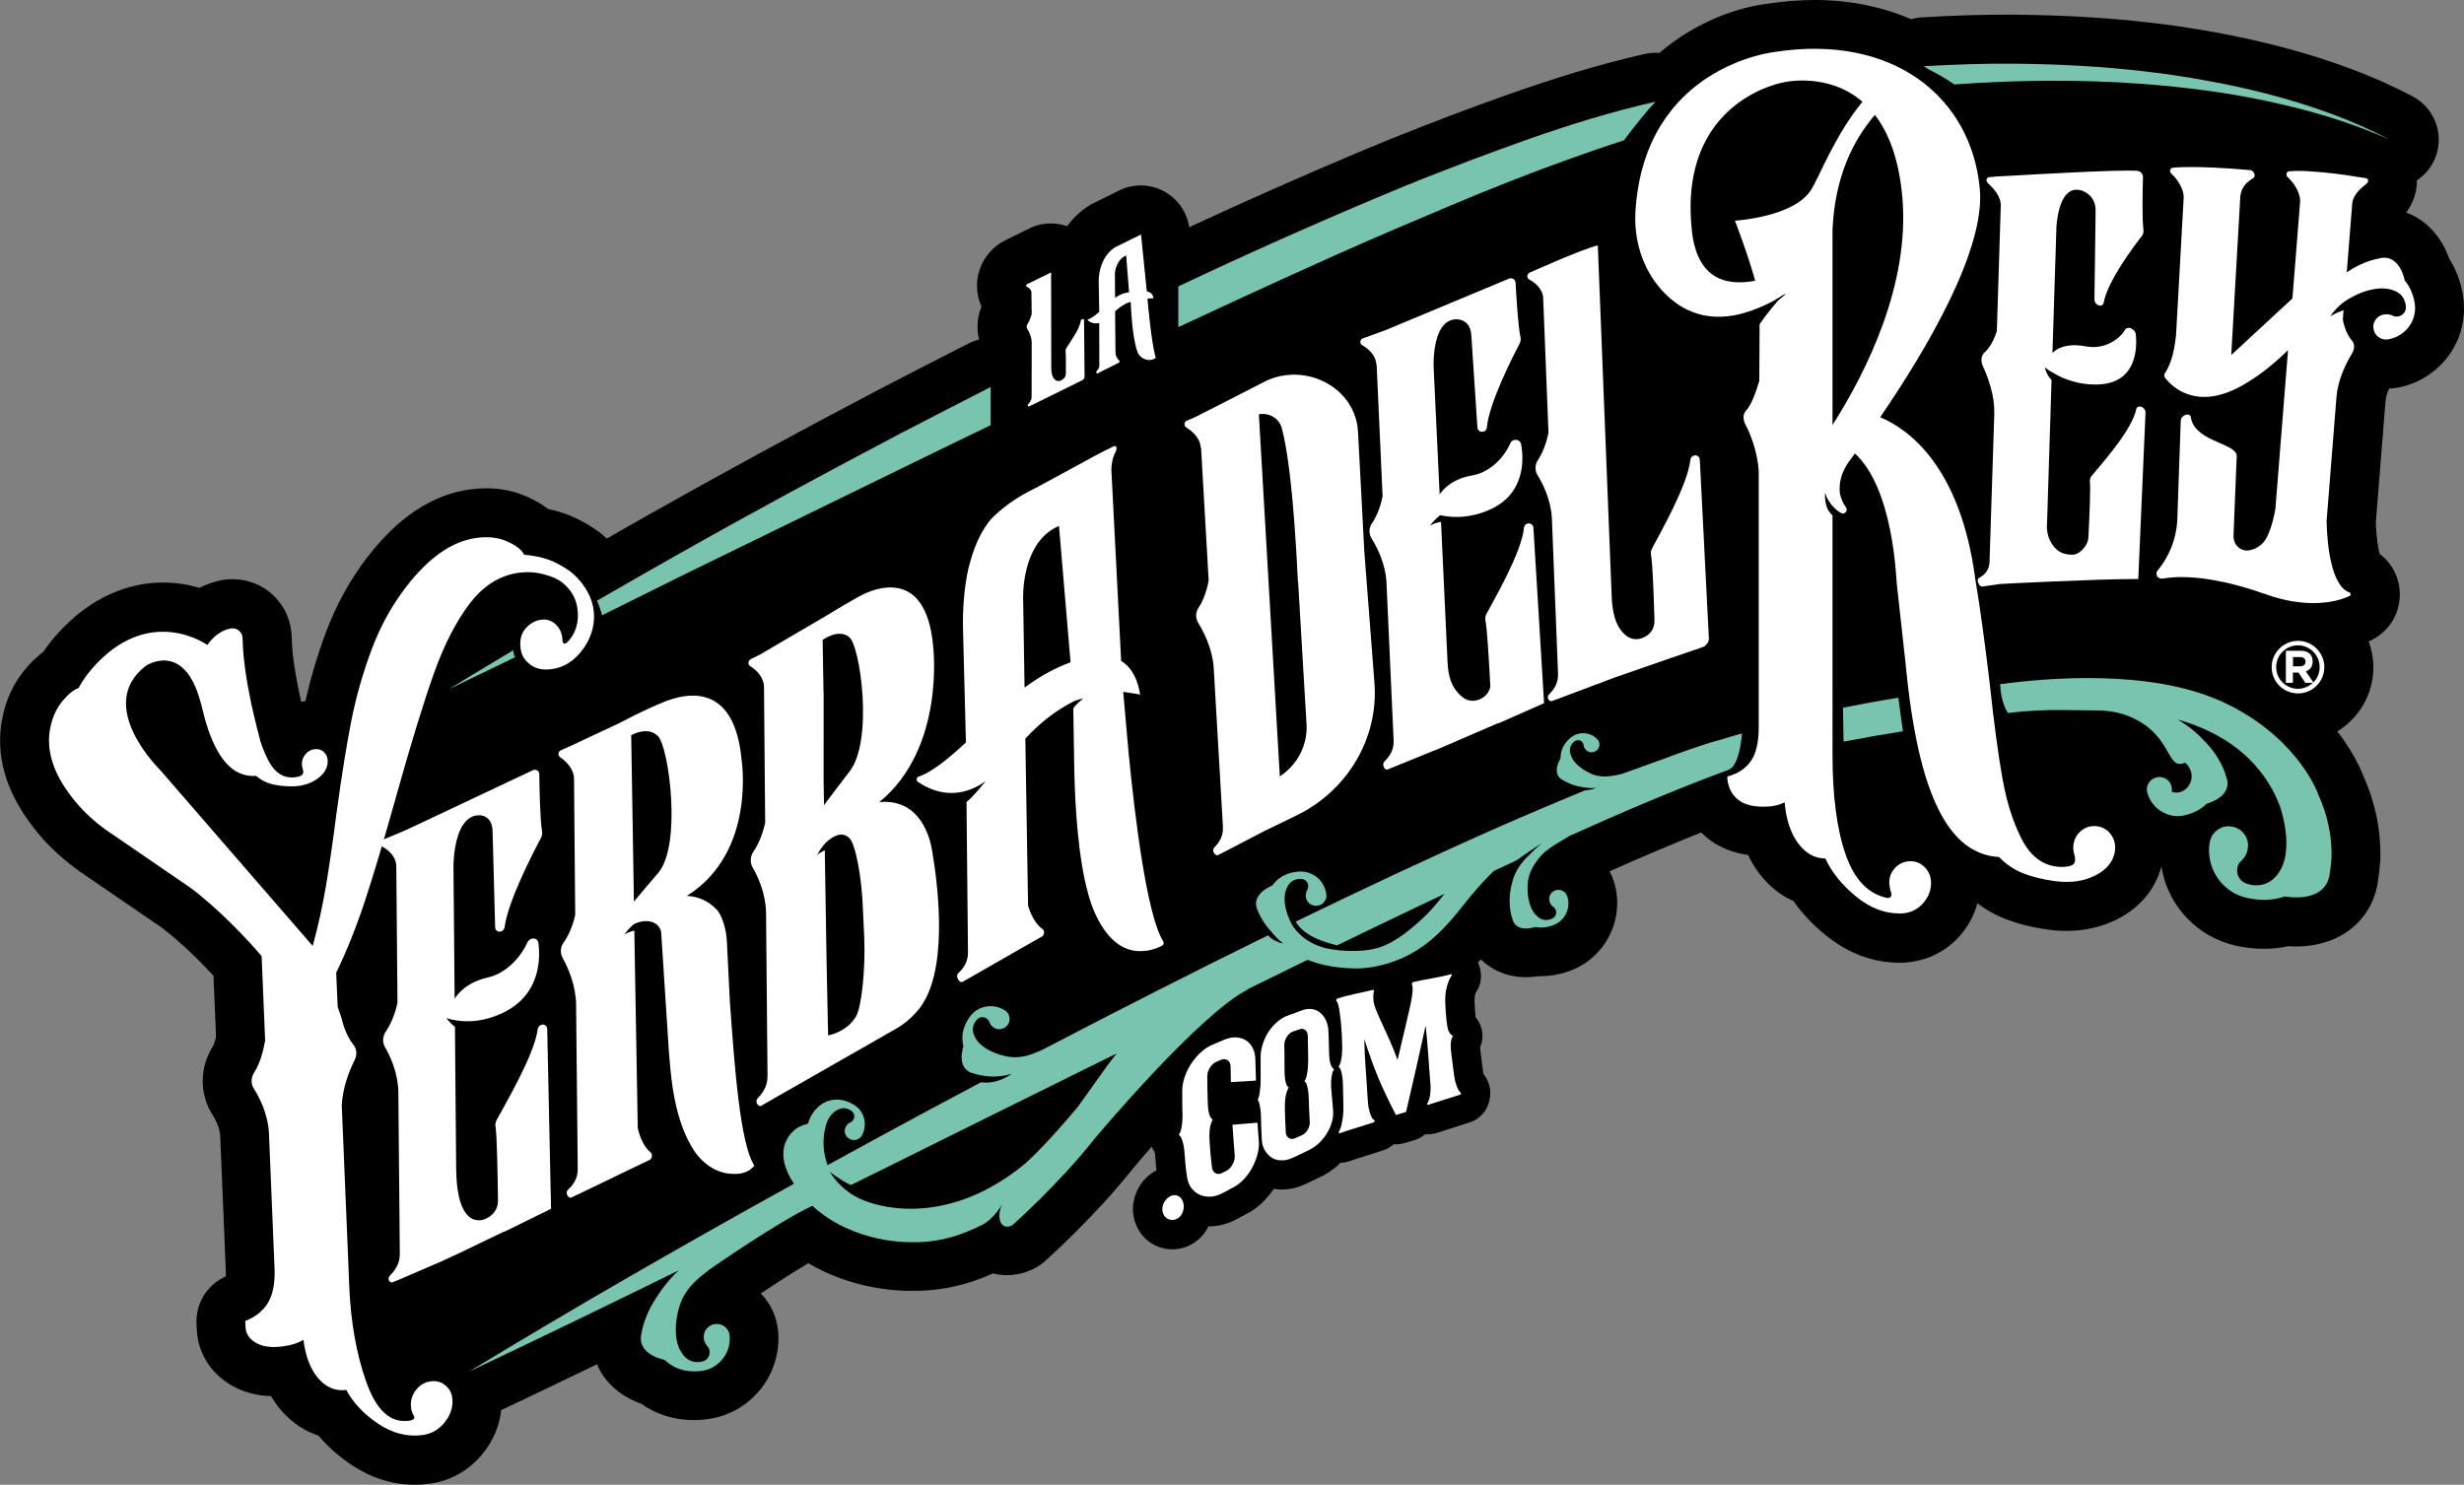
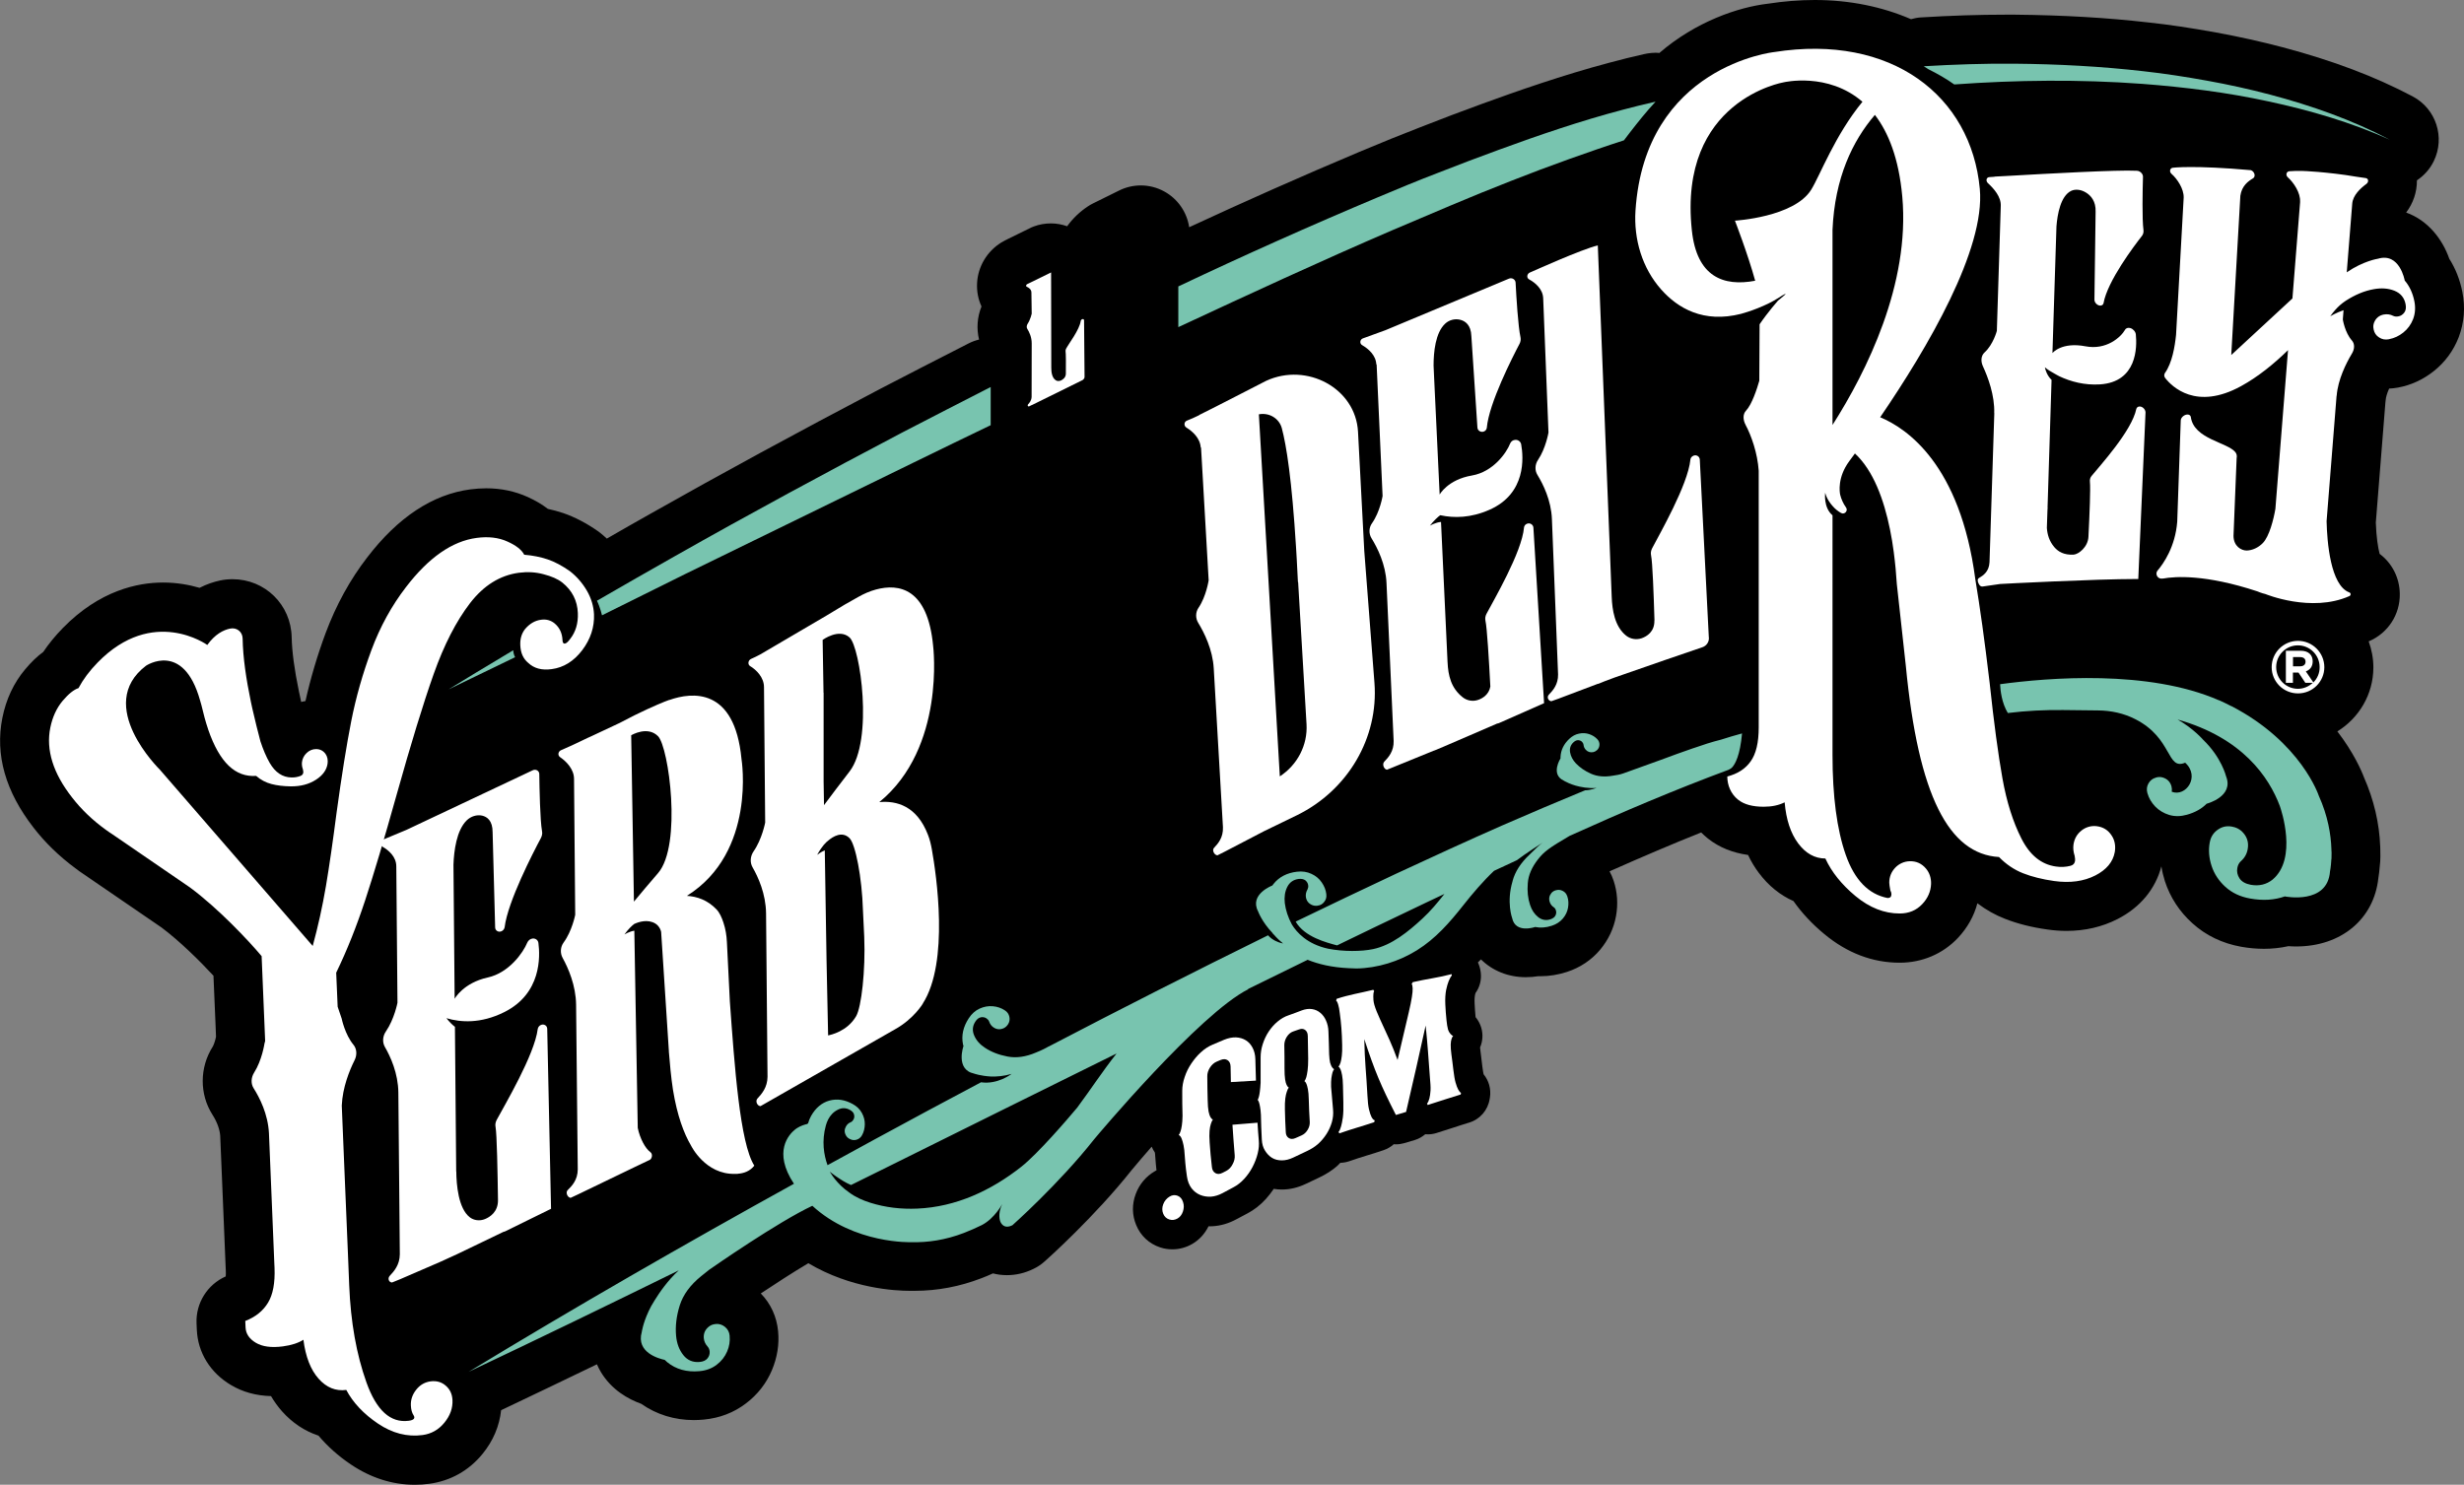
<svg xmlns="http://www.w3.org/2000/svg" version="1.1" id="Capa_1" x="0px" y="0px" viewBox="0 0 251.75 151.73" style="enable-background:new 0 0 251.75 151.73;" xml:space="preserve">
  <rect x="0" y="0" width="251.75" height="151.73" fill="#808080" stroke="none" />
  <style type="text/css">
	.st0{fill:#FFFFFF;}
	.st1{fill:#78C4AF;}
</style>
  <path d="M251.58,29.82c-0.25-1.24-0.69-2.37-1.33-3.37c-0.71-2.03-2.2-3.94-4.41-4.73c0.72-0.95,1.11-2.1,1.1-3.29  c0.71-0.48,1.32-1.13,1.72-1.96c1.19-2.43,0.23-5.36-2.16-6.62c-3.84-2.03-8.18-3.67-13.28-5.02c-2.2-0.58-4.49-1.09-6.8-1.51  c-2.64-0.48-4.82-0.8-6.87-1.02c-4.24-0.49-8.72-0.75-13.65-0.8c-0.34,0-0.68,0-1.02,0c-2.7,0-5.52,0.09-8.63,0.28  c-0.35,0.02-0.68,0.09-1,0.18C192.34,0.7,189.02,0,185.41,0h0c-1.55,0-3.16,0.13-4.79,0.38c-3.01,0.35-7.36,1.82-11.09,5.04  c-0.04,0-0.08-0.02-0.12-0.02c-0.09,0-0.18-0.01-0.27-0.01c-0.13,0-0.26,0.01-0.39,0.02c-0.28,0.02-0.55,0.07-0.82,0.13  c-1.16,0.26-2.32,0.55-3.47,0.86c-4.83,1.28-9.52,2.93-13.06,4.22c-2.03,0.74-4.1,1.52-6.31,2.39c-1.81,0.7-3.75,1.48-6.25,2.53  c-5.84,2.46-11.65,5.04-17.34,7.68c-0.23-1.53-1.15-2.88-2.52-3.64c-0.75-0.42-1.59-0.63-2.42-0.63c-0.76,0-1.52,0.17-2.22,0.52  c0,0-2.37,1.17-2.63,1.3c-0.19,0.09-0.38,0.2-0.56,0.32c-0.82,0.54-1.54,1.23-2.12,2.03c-0.54-0.19-1.09-0.29-1.66-0.29  c-0.59,0-1.18,0.1-1.74,0.31c-0.16,0.06-0.32,0.13-0.47,0.21l0,0l-2.12,1.04c-0.04,0.02-0.08,0.04-0.12,0.06c0,0-0.01,0-0.01,0.01  l-0.21,0.1c-0.14,0.07-0.28,0.15-0.41,0.23c-1.45,0.9-2.37,2.45-2.46,4.12c-0.05,0.85,0.11,1.67,0.45,2.41  c-0.44,1.08-0.52,2.27-0.25,3.38c-0.37,0.09-0.73,0.22-1.08,0.4c-3.24,1.65-6.21,3.18-9.08,4.67c-8.57,4.5-16.2,8.65-23.36,12.7  c-1.48,0.83-3.09,1.75-4.51,2.57c-0.22-0.2-0.44-0.4-0.67-0.58c-0.07-0.05-0.14-0.11-0.21-0.16c-1.2-0.84-2.41-1.47-3.58-1.87  c-0.51-0.17-1.03-0.31-1.57-0.43c-0.59-0.46-1.28-0.86-2.05-1.21c-1.3-0.59-2.73-0.89-4.24-0.89c-0.53,0-1.08,0.04-1.63,0.11  c-3.85,0.51-7.39,2.85-10.53,6.95c-1.75,2.26-3.18,4.87-4.25,7.73c-0.85,2.29-1.54,4.62-2.06,6.95c-0.15,0.03-0.3,0.06-0.44,0.09  c-0.01-0.06-0.03-0.13-0.04-0.19l-0.02-0.09l-0.02-0.1l-0.02-0.09l-0.02-0.1l-0.11-0.51c-0.46-2.21-0.71-4.07-0.74-5.52  c-0.06-3.33-2.72-5.94-6.04-5.94c-0.43,0-0.85,0.04-1.27,0.13c-0.61,0.13-1.34,0.36-2.1,0.75c-1.07-0.31-2.33-0.54-3.73-0.54  c-2.6,0-6.49,0.81-10.24,4.65c-0.76,0.78-1.43,1.59-2,2.44c-0.64,0.47-1.25,1.06-1.85,1.78c-1.17,1.39-1.95,3.06-2.33,4.97  c-0.75,3.76,0.32,7.52,3.18,11.2c1.18,1.53,2.62,2.93,4.27,4.15c0.09,0.07,0.17,0.13,0.26,0.19L8.06,89c0.2,0.14,0.4,0.28,0.6,0.41  l7.84,5.37c1.83,1.37,3.88,3.38,5.31,4.93l0.22,5.18l0.04,1.06c-0.06,0.32-0.22,0.82-0.33,1c-1.36,2.14-1.37,4.87-0.03,6.97  c0.47,0.73,0.75,1.52,0.79,2.16l0.24,5.78l0.31,7.52l0.02,0.42c0.01,0.28,0.01,0.49-0.01,0.64c-1.87,0.83-3.06,2.72-2.98,4.78  l0.03,0.67c0.1,2.33,1.37,4.39,3.49,5.65c1.19,0.71,2.56,1.09,4.09,1.13c0.33,0.56,0.71,1.09,1.13,1.56  c1.05,1.18,2.32,2.02,3.72,2.48c0.91,1.08,2.01,2.07,3.3,2.94c2.05,1.38,4.25,2.08,6.54,2.08c0.49,0,0.99-0.03,1.48-0.1  c2.16-0.29,4.04-1.34,5.43-3.04c1.1-1.34,1.74-2.87,1.91-4.48c3.11-1.48,6.36-3.03,9.79-4.69c0.12,0.28,0.26,0.55,0.42,0.82  c1.09,1.79,2.75,2.73,4.11,3.22c1.55,1.09,3.39,1.66,5.37,1.66c0.33,0,0.67-0.02,1.01-0.05c1.62-0.15,3.08-0.71,4.31-1.65  c1.19-0.9,2.08-2.04,2.65-3.38c0.55-1.3,0.77-2.65,0.64-4c-0.14-1.49-0.76-2.83-1.77-3.86c1.52-1.01,3.29-2.16,4.86-3.09  c4.36,2.59,8.86,2.82,10.36,2.82c0.09,0,0.16,0,0.21,0c0.1,0,0.2,0,0.3,0c2.31,0,4.6-0.43,6.82-1.29c0.39-0.15,0.78-0.31,1.17-0.49  c0.46,0.12,0.94,0.18,1.43,0.18c0.92,0,1.83-0.21,2.71-0.64c0.42-0.2,0.81-0.46,1.15-0.77c0.21-0.18,5.11-4.56,8.91-9.36  c0.57-0.69,1.27-1.5,2.02-2.36c0.09,0.21,0.19,0.41,0.32,0.59c0.01,0.03,0.01,0.07,0.02,0.11l0.04,0.52  c0.03,0.41,0.06,0.78,0.11,1.2c-0.06,0.03-0.12,0.05-0.17,0.09c-0.9,0.52-1.58,1.33-1.95,2.32c-0.4,1.06-0.38,2.17,0.05,3.19  c0.45,1.09,1.32,1.9,2.44,2.27c0.41,0.14,0.83,0.2,1.26,0.2c0.7,0,1.41-0.19,2.04-0.56c0.72-0.42,1.28-1.05,1.65-1.8  c0.03,0,0.05,0.01,0.08,0.01c0.11,0,0.23,0,0.34-0.01c0.83-0.05,1.65-0.29,2.44-0.72l1.11-0.59c0.7-0.37,1.34-0.87,1.89-1.48  c0.29-0.32,0.55-0.66,0.8-1.03c0.27,0.04,0.53,0.07,0.81,0.07c0.85,0,1.67-0.2,2.47-0.58l1.39-0.66c0.69-0.33,1.27-0.7,1.79-1.15  c0.12-0.1,0.22-0.23,0.34-0.34c0.3-0.01,0.61-0.06,0.9-0.16c0.72-0.25,1.28-0.43,1.88-0.61c0.5-0.15,1.01-0.31,1.63-0.52  c0.39-0.13,0.75-0.34,1.05-0.61c0.08,0.01,0.15,0.01,0.23,0.01c0.28,0,0.56-0.04,0.84-0.12c0.44-0.13,0.66-0.19,1.08-0.32  c0.4-0.12,0.76-0.33,1.07-0.59c0.09,0.01,0.18,0.01,0.26,0.01c0.29,0,0.58-0.04,0.87-0.13c0.67-0.21,1.21-0.38,1.72-0.55  c0.53-0.17,1.03-0.34,1.63-0.52c1.11-0.33,1.92-1.27,2.1-2.41l0.03-0.17c0.13-0.86-0.12-1.72-0.65-2.36  c-0.02-0.09-0.07-0.33-0.13-0.8l-0.03-0.26c-0.06-0.5-0.1-0.84-0.17-1.4c-0.02-0.12-0.03-0.21-0.03-0.28  c0.27-0.63,0.32-1.34,0.12-2.02c-0.12-0.4-0.32-0.77-0.58-1.08c-0.05-0.56-0.07-0.84-0.1-1.43c-0.02-0.44,0.02-0.7,0.03-0.76  c0.02-0.13,0.05-0.22,0.07-0.28c0.43-0.6,0.62-1.34,0.53-2.08l-0.02-0.13c-0.04-0.32-0.14-0.62-0.27-0.91  c0.1-0.1,0.21-0.2,0.31-0.31c1.16,1.15,2.77,1.82,4.58,1.82c0.46,0,0.89-0.04,1.26-0.1c0.09,0,0.17,0,0.26,0  c0.89,0,1.79-0.15,2.69-0.44c1.35-0.44,2.52-1.23,3.39-2.27c0.84-1.01,1.39-2.17,1.62-3.44c0.22-1.23,0.14-2.44-0.24-3.59  c-0.11-0.34-0.25-0.67-0.42-0.98c3.38-1.5,6.45-2.81,9.36-3.97c0.2,0.2,0.41,0.39,0.63,0.57c0.02,0.02,0.08,0.06,0.1,0.08  c1.12,0.88,2.49,1.43,4.06,1.65c0.31,0.66,0.68,1.27,1.1,1.83c0.98,1.31,2.19,2.29,3.54,2.88c0.85,1.21,1.9,2.34,3.16,3.38  c2.34,1.94,4.93,2.92,7.69,2.92c2.3,0,4.41-0.9,5.95-2.53c0.97-1.03,1.65-2.24,1.99-3.54c0.01,0,0.02,0,0.02,0.01  c0.87,0.66,1.81,1.19,2.82,1.58c1.27,0.5,2.71,0.86,4.27,1.08c0.68,0.1,1.35,0.15,2,0.15c1.89,0,3.64-0.41,5.21-1.21  c2.33-1.19,3.89-3.1,4.48-5.39c0.08,0.51,0.2,1.01,0.36,1.52c0.54,1.65,1.48,3.1,2.81,4.3c1.38,1.25,3.05,2.05,4.98,2.4  c0.79,0.14,1.57,0.21,2.33,0.21c0.85,0,1.69-0.09,2.5-0.27c0.24,0.02,0.51,0.03,0.79,0.03c4.61,0,7.95-2.8,8.4-6.99  c0.05-0.32,0.12-0.79,0.16-1.39c0.01-0.11,0.02-0.21,0.03-0.32c0.02-0.32,0.02-0.66,0.01-1.04c0-0.01,0-0.02,0-0.04  c0-0.01,0-0.01,0-0.02c0-0.16-0.01-0.28-0.01-0.4c-0.09-2.41-0.65-4.79-1.65-7.06c-0.29-0.77-1.09-2.58-2.73-4.72  c2.2-1.35,3.68-3.78,3.68-6.54c0-0.94-0.18-1.83-0.48-2.66c0.01,0,0.02-0.01,0.03-0.01c1.94-0.83,3.18-2.72,3.15-4.84  c-0.02-1.65-0.79-3.14-2.06-4.09c-0.16-0.6-0.34-1.69-0.39-3.2l0.98-12.28c0.01-0.08,0.02-0.17,0.03-0.26  c0.02-0.24,0.12-0.64,0.35-1.15c0.3-0.01,0.6-0.05,0.89-0.1c1.36-0.25,2.58-0.82,3.68-1.69c1.14-0.91,2-2.07,2.54-3.46  C251.77,32.98,251.9,31.43,251.58,29.82z" />
  <g>
    <g>
      <path class="st0" d="M140.43,69.79l-1.04-13.49l-0.64-12.18c-0.24-4.45-5.23-7.12-9.39-5.2l-3.78,1.94l-0.98,0.5    c-0.01,0-0.15,0.07-0.35,0.18l-1.73,0.87l0,0.02c-0.45,0.22-0.9,0.42-1.24,0.55c-0.31,0.11-0.35,0.53-0.07,0.71    c0.63,0.39,1.42,1.08,1.47,2.07l0.03-0.06l0.78,13.6c0,0-0.24,1.63-1.03,2.8c-0.32,0.46-0.33,1.08-0.03,1.56    c0.6,0.99,1.47,2.71,1.58,4.65l0.94,16.23c0.04,1.05-0.5,1.67-0.91,2.1c-0.23,0.24,0.01,0.73,0.34,0.77l0.74-0.37l0,0l4.01-2.09    l3.4-1.65C137.72,80.75,140.86,75.39,140.43,69.79z M130.76,79.34l-2.14-37c1.04-0.2,2.06,0.4,2.34,1.4    c0.47,1.75,1.03,5.25,1.46,12.23l0.07,1.18c0.04,0.74,0.08,1.52,0.12,2.33l0.02-0.01l0.86,14.55    C133.61,76.16,132.55,78.17,130.76,79.34z" />
      <path class="st0" d="M174.59,65.08l-0.5-9.86l0,0l0,0l-0.42-8.26c-0.02-0.32-0.35-0.52-0.65-0.39c-0.17,0.07-0.3,0.23-0.31,0.4    c-0.25,2.58-3.19,7.67-3.92,9.08c-0.11,0.22-0.15,0.47-0.1,0.7c0.15,0.68,0.27,3.96,0.35,6.66l-0.01,0    c0.03,1.15-0.78,1.63-1.29,1.81c-0.54,0.19-1.14,0.09-1.58-0.25c-1.19-0.93-1.44-2.65-1.49-3.98L164.67,61l-1.42-35.92    c-1.58,0.36-6.73,2.68-6.73,2.68l0,0c-0.07,0.03-0.14,0.06-0.21,0.09c-0.31,0.13-0.36,0.55-0.08,0.7    c0.62,0.34,1.41,0.98,1.44,1.95l0.54,13.7c0,0-0.27,1.61-1.07,2.8c-0.32,0.47-0.34,1.07-0.06,1.53c0.58,0.94,1.4,2.6,1.48,4.49    l0.63,15.9c0.02,1.03-0.53,1.64-0.94,2.07c-0.23,0.23-0.08,0.63,0.25,0.67l0.79-0.28l0,0l0.02-0.01l0,0l0,0l3.97-1.5l0,0.02    c0.02,0,0.27-0.11,0.69-0.28l1.02-0.38c3.52-1.24,7.4-2.56,8.95-3.09c0.41-0.14,0.68-0.53,0.66-0.95l-0.01-0.1L174.59,65.08z" />
      <path class="st0" d="M59.96,60.36c-0.45-0.77-1.02-1.43-1.72-1.98c-0.81-0.57-1.58-0.98-2.3-1.22c-0.72-0.24-1.52-0.4-2.38-0.47    c-0.25-0.49-0.82-0.95-1.72-1.35c-0.9-0.41-1.95-0.53-3.14-0.37c-2.5,0.33-4.91,2.01-7.22,5.03c-1.46,1.89-2.64,4.04-3.53,6.43    c-0.89,2.4-1.58,4.82-2.06,7.25c-0.48,2.44-0.98,5.56-1.5,9.36c-0.37,2.87-0.73,5.38-1.09,7.52c-0.36,2.11-0.81,4.14-1.35,6.11    L16.33,78.65l0,0c0,0-6.73-6.57-1.41-10.62c0,0,3.81-2.56,5.52,3.54c0.05,0.16,0.09,0.33,0.14,0.49c0.21,0.9,0.43,1.72,0.68,2.45    c0,0.01,0.01,0.02,0.01,0.04c0,0,0,0,0,0c1.17,3.4,2.79,4.89,4.9,4.74c0.47,0.41,0.99,0.68,1.56,0.83    c0.57,0.15,1.23,0.23,1.97,0.24c1.02,0.01,1.88-0.22,2.6-0.69c0.69-0.45,1.08-1,1.17-1.64c0.05-0.36-0.02-0.73-0.22-1    c-0.24-0.32-0.56-0.48-0.97-0.48c-0.35,0-0.7,0.15-0.96,0.41c-0.27,0.26-0.43,0.58-0.47,0.95c-0.02,0.23,0.01,0.47,0.1,0.71    c0.03,0.14,0.04,0.25,0.04,0.32c-0.02,0.16-0.11,0.28-0.28,0.35c-0.29,0.11-0.6,0.17-0.92,0.16c-0.92-0.01-1.67-0.51-2.24-1.5    c-0.36-0.63-0.67-1.37-0.94-2.19c-0.27-1.01-0.53-2.06-0.77-3.11c-0.02-0.07-0.03-0.14-0.05-0.21c-0.01-0.06-0.03-0.12-0.04-0.18    c-0.04-0.18-0.08-0.37-0.12-0.56c-0.47-2.26-0.81-4.51-0.84-6.45c-0.01-0.69-0.61-1.16-1.29-1.01c-0.68,0.14-1.53,0.57-2.32,1.67    c0,0-5.54-4.01-11.2,1.79c-0.85,0.87-1.49,1.74-1.96,2.62C7.55,70.47,7,70.91,6.4,71.62c-0.62,0.74-1.04,1.66-1.26,2.74    c-0.46,2.27,0.28,4.65,2.22,7.13c0.95,1.23,2.1,2.33,3.43,3.29l0,0l0.14,0.1c0.17,0.12,0.35,0.25,0.53,0.36l7.95,5.45    c2.88,2.13,5.98,5.42,7.32,7.02l0.29,6.96l0,0l0,0l0.07,1.71l-0.07,0.27c0,0-0.25,1.7-1.06,2.97c-0.32,0.51-0.34,1.14-0.04,1.6    c0.6,0.95,1.46,2.62,1.56,4.59l0.24,5.82l0.31,7.52l0.02,0.42c0.06,1.54-0.16,2.72-0.67,3.56c-0.51,0.84-1.28,1.46-2.32,1.86    l0.03,0.67c0.03,0.64,0.38,1.16,1.05,1.56c0.67,0.4,1.59,0.52,2.75,0.37c0.9-0.12,1.6-0.35,2.11-0.68    c0.22,1.74,0.74,3.07,1.55,3.98c0.81,0.91,1.75,1.29,2.83,1.15c0.69,1.3,1.77,2.45,3.24,3.44c1.47,0.99,2.99,1.38,4.55,1.17    c0.9-0.12,1.64-0.54,2.23-1.26c0.59-0.72,0.87-1.49,0.83-2.32c-0.03-0.6-0.25-1.09-0.68-1.46c-0.43-0.38-0.94-0.52-1.54-0.45    c-0.6,0.08-1.09,0.36-1.48,0.85c-0.39,0.49-0.58,1.03-0.55,1.63c0.02,0.41,0.11,0.74,0.27,0.98c0.2,0.31,0.04,0.5-0.48,0.57    c-1.87,0.25-3.31-1.06-4.33-3.92s-1.61-6.16-1.76-9.91l-0.13-3.23l-0.35-8.37l-0.28-6.78c0.08-1.86,0.79-3.6,1.31-4.64    c0.27-0.54,0.23-1.16-0.12-1.58c-0.87-1.05-1.2-2.67-1.2-2.67l-0.41-1.21l-0.15-3.48c1.11-2.29,2.09-4.76,2.96-7.4    c0.87-2.64,1.94-6.23,3.21-10.77c1.47-5.24,2.73-9.36,3.79-12.35c1.06-2.99,2.3-5.4,3.72-7.25c1.39-1.8,3.05-2.84,4.99-3.1    c0.86-0.11,1.7-0.07,2.51,0.15c0.82,0.21,1.46,0.49,1.92,0.85c1.01,0.81,1.54,1.85,1.59,3.12c0.04,1.05-0.22,1.93-0.79,2.65    c-0.21,0.29-0.39,0.45-0.54,0.47c-0.15,0.02-0.23-0.1-0.24-0.36c-0.03-0.71-0.3-1.28-0.8-1.7c-0.39-0.32-0.84-0.45-1.37-0.38    c-0.64,0.08-1.18,0.4-1.65,0.95c-0.36,0.46-0.52,1.01-0.49,1.65c0.03,0.79,0.3,1.39,0.81,1.81c0.59,0.56,1.38,0.78,2.39,0.64    c1.23-0.16,2.27-0.81,3.13-1.94c0.85-1.13,1.25-2.35,1.2-3.66C60.65,61.95,60.41,61.13,59.96,60.36z" />
      <path class="st0" d="M215.76,85.4c-0.36-0.57-0.88-0.89-1.54-0.97c-0.56-0.07-1.13,0.1-1.56,0.45c-0.46,0.37-0.72,0.84-0.81,1.43    c-0.05,0.37-0.01,0.76,0.12,1.15c0.04,0.23,0.06,0.41,0.04,0.52c-0.04,0.26-0.19,0.43-0.47,0.5c-0.47,0.12-0.97,0.15-1.49,0.07    c-1.49-0.21-2.66-1.16-3.52-2.86c-0.86-1.69-1.51-3.75-1.94-6.16c-0.43-2.41-0.87-5.67-1.31-9.79c-0.5-4.23-0.99-7.74-1.46-10.55    l0,0c-1.54-11.72-7-15.42-9.72-16.55c4.87-7.13,10.75-17.17,10.18-23.34c-0.88-9.48-8.99-15.88-21.01-13.98    c0,0-13.2,1.41-14.17,16.2c-0.19,2.93,0.68,5.87,2.63,8.07c1.7,1.91,4.32,3.46,8.16,2.48c0.33-0.09,0.96-0.28,1.69-0.57    c0.02-0.01,0.05-0.02,0.07-0.03c0.65-0.26,1.37-0.59,2.01-1c1.74-1.12,0,0.25,0,0.25s-1.04,1.18-1.88,2.42l-0.03,5.77    c-0.23,0.81-0.75,2.41-1.35,3.05c-0.33,0.34-0.34,0.91-0.05,1.46c0.58,1.08,1.22,2.88,1.34,4.69v26.23c0,1.54-0.27,2.69-0.82,3.46    c-0.54,0.77-1.34,1.28-2.39,1.55c0,0.91,0.38,1.79,1.09,2.36c0.01,0.01,0.02,0.02,0.04,0.03c0.6,0.47,1.46,0.7,2.59,0.7    c0.83,0,1.54-0.15,2.14-0.45c0.15,1.76,0.61,3.16,1.38,4.19c0.77,1.03,1.7,1.55,2.78,1.55c0.64,1.39,1.67,2.67,3.09,3.85    c1.43,1.18,2.93,1.77,4.5,1.77c0.94,0,1.71-0.32,2.31-0.96c0.57-0.6,0.87-1.29,0.9-2.06c0.02-0.57-0.15-1.14-0.52-1.57    c-0.44-0.52-0.99-0.77-1.66-0.75c-0.56,0.01-1.11,0.26-1.49,0.67c-0.4,0.43-0.6,0.93-0.6,1.52c0,0.15,0.04,0.41,0.11,0.79    c0.08,0.15,0.11,0.28,0.11,0.39c0,0.26-0.13,0.39-0.39,0.39c-1.95-0.38-3.38-1.85-4.28-4.42c-0.9-2.57-1.35-5.97-1.35-10.21V54.07    v-1.41c-0.95-0.79-0.75-2.31-0.75-2.31c0.16,0.64,0.56,1.14,0.75,1.35l0,0c0.27,0.32,0.57,0.55,0.87,0.72    c0.36,0.21,0.75-0.23,0.51-0.56c-0.3-0.42-0.49-0.87-0.6-1.31c-0.05-0.25-0.3-1.75,0.93-3.42c0.19-0.25,0.38-0.52,0.58-0.79    c1.88,1.74,2.96,4.71,3.58,7.75l0-0.01c0,0,0,0.01,0,0.01c0.16,0.78,0.29,1.57,0.39,2.34l0,0c0,0,0,0.01,0,0.01    c0.15,1.14,0.25,2.24,0.31,3.24c0.31,2.79,0.61,5.57,0.92,8.36c1.28,13.29,4.4,19.24,9.52,19.54c0.73,0.75,1.55,1.3,2.46,1.66    c0.92,0.36,1.97,0.62,3.16,0.79c1.63,0.23,3.04,0.04,4.23-0.57c1.13-0.58,1.8-1.38,1.98-2.39    C216.17,86.48,216.08,85.88,215.76,85.4z M185.05,19.39c-1.75,2.81-7.79,3.16-7.79,3.16v0c0,0,1.3,3.35,2.07,6.14    c-3.27,0.62-5.97-0.42-6.47-5.14c-1.43-13.33,9.39-15.14,9.39-15.14s4.5-1.07,8.04,1.99C187.48,13.81,185.95,17.94,185.05,19.39z     M187.23,43.43V23.49c0.23-5.31,2.04-9.08,4.33-11.75c1.37,1.78,2.45,4.44,2.8,8.37C195.16,29.04,190.71,37.97,187.23,43.43z" />
      <path class="st0" d="M55.91,105.13c-0.01-0.32-0.33-0.52-0.64-0.39c-0.17,0.07-0.3,0.23-0.33,0.42c-0.32,2.62-3.42,7.84-4.19,9.28    c-0.12,0.23-0.17,0.48-0.12,0.71c0.14,0.76,0.21,4.68,0.25,7.52l0,0c0,1.18-0.82,1.7-1.33,1.91c-0.54,0.22-1.14,0.14-1.56-0.19    c-1.16-0.91-1.36-3.32-1.37-4.69l-0.01,0.03l-0.13-14.8c-0.22-0.16-0.52-0.44-0.87-0.88c1.44,0.43,3.5,0.58,5.89-0.61    c3.83-1.89,3.69-5.71,3.51-7.08c-0.04-0.29-0.29-0.48-0.59-0.45c-0.24,0.02-0.45,0.19-0.55,0.42c-0.41,1.01-1.86,3.08-4.03,3.56    c-2.51,0.55-3.39,2.17-3.39,2.18l-0.12-13.7c0.05-1.41,0.31-3.52,1.36-4.54c0.42-0.41,1.03-0.6,1.57-0.48    c0.51,0.12,1.07,0.51,1.07,1.69l0.26,9.74c0.01,0.32,0.33,0.52,0.64,0.39c0.17-0.07,0.3-0.23,0.33-0.42    c0.32-2.62,2.93-7.66,3.7-9.1c0.12-0.23,0.17-0.48,0.12-0.71c-0.2-1.1-0.26-4.36-0.28-5.83c0-0.35-0.36-0.55-0.68-0.39l-12.9,6.09    l0,0c-0.66,0.27-1.64,0.68-2.35,0.98c-0.32,0.13-0.38,0.57-0.1,0.73c0.62,0.36,1.42,1.01,1.42,2.02l0.12,13.93    c0,0-0.32,1.68-1.18,2.93c-0.34,0.49-0.38,1.12-0.1,1.6c0.56,0.97,1.35,2.68,1.37,4.65l0.15,16.53c-0.01,1.07-0.59,1.74-1.03,2.2    c-0.24,0.26-0.1,0.66,0.23,0.68l0.82-0.33v0l4.09-1.77l1.75-0.8c1.27-0.61,3.05-1.47,4.74-2.28c0.06-0.01,0.11-0.02,0.17-0.05    l4.68-2.3L55.91,105.13z" />
      <path class="st0" d="M95.21,86.81c-0.09-0.51-0.21-1.02-0.4-1.5c-1.13-2.95-3.2-3.51-4.97-3.34c6.8-5.55,5.5-15.96,5.5-15.96    c-0.56-5.93-3.51-6.39-5.83-5.77c-0.65,0.17-1.27,0.45-1.85,0.78l-1.36,0.77l-1.91,1.15l-6.7,3.93c-0.33,0.18-0.66,0.34-0.94,0.46    c-0.32,0.13-0.38,0.57-0.11,0.74c0.62,0.37,1.42,1.14,1.42,2.16l0.12,13.83c0,0-0.32,1.7-1.19,2.95c-0.34,0.5-0.38,1.13-0.1,1.62    c0.57,0.99,1.36,2.72,1.38,4.71l0.15,16.7c-0.01,1.08-0.59,1.75-1.03,2.22c-0.24,0.26-0.03,0.76,0.31,0.78l13.74-7.85    c1.93-1.07,2.85-2.63,2.85-2.63l-0.01,0C97.01,98.32,95.66,89.35,95.21,86.81z M86.8,65.14c1.09,0.97,2.46,10.52,0,13.7    c-1.04,1.34-1.92,2.52-2.61,3.44l-0.04-2.44V70.8l-0.01-0.01l-0.09-5.4C84.06,65.39,85.71,64.17,86.8,65.14z M84.61,85.91    c0.5-0.43,1.43-1.01,2.19-0.25c0.6,0.6,1.27,3.98,1.37,7.39l0.13,2.68c0.14,3.46-0.29,7.2-0.83,8.12    c-0.91,1.56-2.61,1.91-2.86,1.96l-0.16-7.65l-0.18-11.26c-0.42,0.17-0.78,0.46-0.78,0.46C84,86.43,84.41,86.06,84.61,85.91z" />
      <path class="st0" d="M110.81,38.47l-0.03-3.39l0,0l-0.02-2.35c0-0.11-0.11-0.16-0.22-0.1c-0.06,0.03-0.11,0.09-0.12,0.16    c-0.12,0.91-1.23,2.33-1.5,2.85c-0.04,0.08-0.06,0.17-0.05,0.25c0.04,0.23,0.04,1.36,0.03,2.29l0,0c0,0.4-0.3,0.6-0.48,0.69    c-0.19,0.09-0.4,0.09-0.55-0.01c-0.4-0.26-0.46-0.85-0.46-1.3l0,0.01l-0.02-9.73c0,0,0,0,0,0l-2.12,1.04    c-0.02,0.01-0.04,0.02-0.06,0.03l-0.27,0.13c-0.11,0.07-0.1,0.15-0.1,0.15l0,0c-0.01,0.05,0.01,0.09,0.06,0.11    c0.21,0.09,0.48,0.27,0.48,0.6l0.03,2.16c0,0-0.12,0.57-0.41,1.02c-0.12,0.18-0.13,0.39-0.04,0.53c0.19,0.3,0.45,0.83,0.45,1.48    l-0.01,5.47c-0.01,0.35-0.21,0.6-0.36,0.76c-0.08,0.09-0.04,0.22,0.08,0.22l0.28-0.14l0,0l0.01,0l0,0l0,0l0.07-0.03l5.11-2.52    c0.02-0.01,0.03-0.02,0.04-0.03c0.01,0,0.01,0,0.02-0.01c0.01,0,0.01-0.01,0.01-0.01c0.02-0.02,0.04-0.04,0.06-0.06    C110.83,38.62,110.81,38.47,110.81,38.47z" />
-       <path class="st0" d="M118.84,96.18c-1.68-2.65-2.91-12.9-3.52-19.15l-0.56-6.33c0.97,0.13,1.74,0.28,1.74,0.28l-0.19-0.86    c-0.31-1.1-0.88-2.07-1.76-2.57l-1-19.54c0.01-0.61,0.11-1.22,0.41-1.79c0.22-0.41,0.12-0.75-0.18-0.61    c-1.3,0.62-2.77,1.43-2.84,1.48l-4.85,2.63c-0.08,0.05-0.17,0.1-0.25,0.14l0-0.01c-2.02,0.97-3.49,2.08-4.58,3.19    c-0.6,0.71-1.3,1.82-1.86,3.48c-0.04,0.1-0.07,0.21-0.1,0.31c-0.03,0.1-0.06,0.2-0.09,0.3c-0.03,0.09-0.05,0.19-0.08,0.29    c0,0,0,0,0,0c-0.01,0.02-0.01,0.04-0.02,0.06c-0.01,0.03-0.02,0.07-0.03,0.1c-0.03,0.11-0.06,0.23-0.09,0.35    c-0.01,0.05-0.02,0.1-0.04,0.15c-0.01,0.02-0.01,0.05-0.02,0.07c-0.02,0.08-0.04,0.17-0.05,0.25c-0.02,0.09-0.04,0.19-0.06,0.28    c-0.01,0.06-0.02,0.12-0.03,0.17c-0.01,0.05-0.02,0.09-0.02,0.14c-0.02,0.13-0.05,0.26-0.07,0.39c-0.01,0.07-0.02,0.14-0.03,0.21    c-0.01,0.07-0.02,0.15-0.03,0.22c-0.02,0.14-0.04,0.28-0.06,0.42c-0.01,0.09-0.02,0.18-0.03,0.27c0,0.03-0.01,0.05-0.01,0.08v0.01    c0,0.01,0,0.01,0,0.02c0,0.01,0,0.02,0,0.02c-0.14,1.27-0.19,2.7-0.13,4.34l0.28,10.9c-2.58,2.43-4.04,3.24-4.81,3.48    c-0.25,0.08-0.3,0.4-0.09,0.55c0.92,0.63,2.69,1.55,4.88,0.93c0.58-0.17,1.32-0.47,2.04-1.01c0,0-1.19,1.53-1.96,2.14l0.15,15.45    c-0.02,1.05-0.59,1.66-1.02,2.08c-0.21,0.2-0.03,0.68,0.24,0.84c0.07,0.04,0.16,0.04,0.24,0l0.6-0.34v0l4.26-2.44v0l3.17-1.81    c0.32-0.1,0.4-0.64,0.1-0.82c-0.54-0.34-1.17-1.34-1.45-2.39l-0.28-17.05c1.63-1.76,3.22-2.9,4.63-3.64    c0.06-0.03,0.13-0.07,0.21-0.11c0.02-0.01,0.03-0.02,0.05-0.03v0c0.26-0.12,0.61-0.25,1.03-0.3c0,0-0.68,0.47-1.02,0.99l0.08,4.92    c0,0.38,0.01,0.79,0.02,1.21l0,0.04l0,0c0.08,3.9,0.4,9.17,1.43,12.8l0,0c0.02,0.08,1.5,6.34,5.8,5.81    c0.07-0.01,0.13-0.01,0.2-0.02c0.01,0,0.02,0,0.03,0c0.61-0.1,1.15-0.32,1.48-0.49C118.89,96.57,118.95,96.35,118.84,96.18z     M104.68,70.26l-0.14-8.84l-0.01-0.35c0-1.3,0.26-5.89,3.67-7.32c0,0,0,0,0,0l1.18,13.93C107.99,68.19,106.39,69,104.68,70.26z" />
      <path class="st0" d="M77.07,119.12c-1.47-2.28-2.03-10.26-2.5-16.79l-0.3-6.04c-0.03-0.68-0.14-1.37-0.36-2.02    c-0.17-0.52-0.4-1.02-0.69-1.32c-0.92-0.98-2.02-1.34-3.04-1.4c7.14-4.47,5.58-13.98,5.58-13.98c-0.7-7.38-5.09-6.84-7.36-6.04    l0.01-0.01c0,0-0.03,0.01-0.07,0.02c-0.16,0.06-0.31,0.12-0.45,0.17c-0.79,0.32-2.43,1.02-4.58,2.17l0,0l-2.94,1.38l0,0    c-0.06,0-1.84,0.9-3.04,1.4c-0.31,0.13-0.38,0.53-0.1,0.72c0.62,0.42,1.42,1.22,1.42,2.22l0.12,13.89c0,0-0.32,1.65-1.18,2.82    c-0.34,0.46-0.38,1.09-0.1,1.59c0.56,1.02,1.35,2.8,1.37,4.78l0.17,16.83c-0.01,1.07-0.59,1.68-1.03,2.11    c-0.24,0.23-0.03,0.75,0.3,0.79l0.77-0.36v0l5.66-2.73l1.57-0.75c0.32-0.08,0.43-0.63,0.15-0.83c-0.52-0.37-1.08-1.42-1.29-2.48    l0,0l-0.35-20.15c-0.51,0.08-1.01,0.38-1.01,0.38c0.41-0.56,0.75-0.88,1-1.07v0c0.44-0.2,1.37-0.52,2.16-0.04    c0.21,0.13,0.37,0.32,0.48,0.54c0.05,0.1,0.09,0.21,0.11,0.32l0.79,12.19v0l0,0.05c0.09,1.13,0.22,2.62,0.42,3.9    c0.43,2.63,1.11,4.45,1.85,5.7l0,0c0,0,1.45,2.97,4.5,2.88c0.05,0,0.1,0,0.16,0c0.03,0,0.1-0.01,0.14-0.01l-0.05,0    C75.98,119.91,76.61,119.7,77.07,119.12z M67.23,89.23c-0.96,1.11-1.8,2.11-2.46,2.91l-0.28-17c0.07-0.04,1.67-0.98,2.74,0.09    C68.33,76.33,69.7,86.38,67.23,89.23z" />
      <path class="st0" d="M246.68,30.79c-0.17-0.86-0.51-1.57-1-2.14l0.01,0c0,0-0.51-2.88-2.73-2.21c0,0-1.49,0.22-3.19,1.39    l0.56-7.01c0.06-0.86,0.84-1.58,1.44-2.02c0.27-0.2,0.23-0.55-0.05-0.6c-0.29-0.04-0.63-0.09-0.96-0.14    c-1.5-0.26-2.9-0.4-3.91-0.49c-0.16-0.02-0.59-0.05-1.13-0.08c-0.29-0.02-0.46-0.02-0.46-0.02l0,0c-0.47-0.01-0.96-0.01-1.36,0.03    c-0.31,0.03-0.4,0.41-0.14,0.63c0.57,0.51,1.3,1.57,1.24,2.48l0.01-0.02l-0.79,9.91l-6.25,5.78L228.9,20    c0.15-1.02,0.8-1.48,1.3-1.78c0.29-0.18,0.16-0.68-0.22-0.83c-5.82-0.52-7.97-0.25-7.97-0.25c-0.31,0.03-0.4,0.41-0.14,0.63    c0.56,0.49,1.26,1.51,1.24,2.41l-0.78,14.04c-0.12,1.18-0.4,2.87-1.13,3.89c-0.11,0.16-0.1,0.37,0.02,0.52    c0.69,0.88,3.16,3.35,7.75,0.83c1.77-0.97,3.4-2.31,4.8-3.68L232.48,52c-0.18,1.06-0.62,2.81-1.28,3.49    c-0.45,0.47-1.08,0.76-1.66,0.77c-0.54,0-1.33-0.43-1.34-1.5l0.32-7.94c0.05-0.23,0-0.44-0.12-0.6c-0.8-1.03-4.25-1.33-4.56-3.6    c-0.02-0.16-0.16-0.26-0.34-0.26c-0.33,0-0.67,0.3-0.69,0.59l-0.36,10.36c-0.2,2.56-1.39,4.27-2.02,5.01l-0.01,0.01    c-0.23,0.32-0.01,0.78,0.39,0.8c0.07,0,0.14,0,0.21-0.01c1.21-0.22,4.3-0.44,9.61,1.31c0.09,0.04,0.18,0.07,0.28,0.11    c0.18,0.07,0.36,0.12,0.53,0.16c0.01,0,0.02,0.01,0.03,0.01c0,0,4.67,1.93,8.56,0.21c0.18-0.07,0.18-0.32,0-0.38    c-1.93-0.72-2.27-5.17-2.32-7.28l1.02-12.81l0.01,0c0.13-1.67,0.97-3.34,1.56-4.32c0.29-0.48,0.29-1,0-1.33    c-0.73-0.82-0.93-2.15-0.93-2.15l0.07-0.94l0-0.01c-0.7,0.24-1.35,0.61-1.36,0.62c0,0,0-0.01,0.01-0.01    c0.31-0.44,0.64-0.81,0.97-1.11c0.19-0.17,0.39-0.32,0.6-0.46c0.96-0.62,1.91-1.02,2.88-1.19c0.77-0.14,1.47-0.09,2.1,0.16    c0.63,0.25,1.01,0.71,1.14,1.37c0.07,0.36,0.03,0.64-0.13,0.86c-0.16,0.21-0.36,0.35-0.61,0.39c-0.19,0.04-0.37,0.02-0.52-0.05    c-0.31-0.16-0.63-0.2-0.96-0.14c-0.48,0.09-0.82,0.37-1,0.83c-0.08,0.21-0.1,0.43-0.05,0.65l0.01,0.06    c0.07,0.34,0.25,0.61,0.55,0.8c0.3,0.2,0.63,0.26,1,0.19l0.03-0.01c0.52-0.1,1-0.32,1.45-0.68c0.45-0.36,0.78-0.81,1-1.37    C246.76,32.06,246.81,31.45,246.68,30.79z" />
      <path class="st0" d="M156.67,53.92c-0.02-0.31-0.35-0.52-0.65-0.4c-0.17,0.06-0.29,0.21-0.31,0.39c-0.22,2.53-3.12,7.46-3.84,8.83    c-0.11,0.21-0.15,0.46-0.1,0.69c0.16,0.69,0.36,4.04,0.5,6.73c-0.15,0.83-0.8,1.21-1.24,1.36c-0.53,0.19-1.14,0.09-1.58-0.26    c-1.2-0.94-1.49-2.24-1.55-3.58l0,0.03l-0.67-14.37c0,0-0.01,0-0.01,0c-0.54,0.04-1.13,0.38-1.13,0.38    c0.45-0.56,0.8-0.88,1.06-1.07l0.04,0.01c0,0,0,0,0,0l0.01,0c1.36,0.29,3.08,0.28,4.99-0.57c3.76-1.66,3.47-5.36,3.23-6.68    c-0.05-0.28-0.31-0.48-0.6-0.46c-0.24,0.01-0.45,0.16-0.53,0.38c-0.37,0.95-1.74,2.89-3.89,3.26c-2.49,0.42-3.31,1.95-3.31,1.95    l-0.56-11.86v0l-0.06-1.33c0-1.35,0.18-3.35,1.19-4.28c0.41-0.38,1-0.53,1.54-0.39c0.51,0.13,1.09,0.53,1.13,1.66l0.62,9.36    c0.02,0.31,0.35,0.51,0.65,0.4c0.17-0.06,0.29-0.21,0.31-0.39c0.22-2.51,2.63-7.22,3.34-8.57c0.11-0.21,0.15-0.45,0.1-0.68    c-0.24-1.06-0.43-4.18-0.5-5.58c-0.02-0.33-0.38-0.54-0.69-0.4l-12.6,5.26c-0.64,0.23-1.61,0.58-2.31,0.84    c-0.31,0.11-0.36,0.53-0.08,0.69c0.63,0.37,1.42,1.03,1.45,2l0.03-0.06l0.61,13.48c0,0-0.26,1.61-1.08,2.78    c-0.33,0.46-0.34,1.07-0.05,1.54c0.6,0.97,1.45,2.66,1.53,4.57l0.73,16.14c0.03,1.05-0.53,1.68-0.96,2.12    c-0.23,0.24-0.05,0.78,0.28,0.82l4.84-1.97l0,0.01c0.02,0,0.37-0.15,0.93-0.39l0,0c1.22-0.52,3.42-1.47,5.49-2.37    c0.06,0,0.11-0.02,0.17-0.04l4.62-2.04L156.67,53.92z" />
-       <path class="st0" d="M117.24,30.53l0-0.02l0.61-0.03c-0.05-0.46-0.37-0.64-0.68-0.71l-0.59-5.81c0,0-2.67,1.32-2.67,1.32l0,0    c-1.41,0.92-1.62,2.65-1.65,3.18c0,0.16-0.01,0.33,0,0.51l0.05,2.83l0,0.07c-0.6,0.54-0.95,0.71-1.13,0.76    c-0.06,0.02-0.07,0.09-0.02,0.13c0.21,0.16,0.63,0.38,1.15,0.25l0.01,4.37c-0.01,0.28-0.17,0.44-0.29,0.55    c-0.06,0.05-0.01,0.18,0.06,0.23c0.02,0.01,0.04,0.01,0.06,0l0.18-0.1l0,0l1.65-0.83l0.34-0.17l0,0c0.08-0.03,0.11-0.17,0.03-0.22    c-0.13-0.08-0.26-0.31-0.34-0.56c-0.02-0.07-0.04-0.2-0.04-0.39l-0.04-4.07c0.77-0.71,1.33-0.92,1.6-0.97c0,0,0.09,3.47,0.68,5.09    c0.27,0.75,1.2,1.1,1.86,0.65c0,0,0.01-0.01,0.01-0.01l0.01-0.01C117.63,35.14,117.24,30.54,117.24,30.53z M115.36,29.87    c-0.62,0.05-1.2,0.4-1.43,0.56l-0.02-2.44c0-0.33,0.23-1.53,1.15-1.88L115.36,29.87C115.36,29.87,115.36,29.87,115.36,29.87z" />
      <path class="st0" d="M218.61,41.54c-0.17,0-0.3,0.1-0.34,0.25c-0.47,2.27-3.76,5.84-4.58,6.86c-0.13,0.16-0.19,0.37-0.16,0.6    c0.07,0.62-0.03,3.22-0.15,5.58c-0.04,1.08-1.02,1.82-1.52,1.85c-0.98,0.05-1.57-0.3-1.97-0.77c-0.52-0.61-0.71-1.29-0.76-1.96    l0.06-1.77c0.01-0.11,0.01-0.23,0.02-0.34l-0.01,0.03l0.41-13.05c-0.46-0.43-0.63-1.04-0.67-1.22c-0.01-0.03-0.01-0.06-0.01-0.06    c0.05,0.04,0.11,0.09,0.17,0.13c0.02,0.02,0.04,0.03,0.06,0.05c0.04,0.03,0.08,0.06,0.13,0.09c0.03,0.02,0.06,0.04,0.09,0.06    c0.04,0.03,0.08,0.05,0.12,0.07c0.03,0.02,0.06,0.04,0.1,0.06c0.02,0.01,0.03,0.02,0.05,0.03v0c0.33,0.2,0.64,0.36,0.75,0.42    c1.17,0.55,2.58,0.93,4.16,0.83c3.79-0.25,3.79-3.79,3.66-5.11c-0.03-0.28-0.27-0.55-0.55-0.64c-0.23-0.07-0.45-0.01-0.55,0.17    c-0.43,0.76-1.92,2.1-4.04,1.69c-2.45-0.47-3.37,0.68-3.37,0.68l-0.01,0l0.41-12.94c0.1-1.27,0.43-3.09,1.49-3.62    c0.43-0.21,1.02-0.15,1.53,0.17c0.49,0.3,1.02,0.88,0.98,1.96l-0.12,8.99c0,0.3,0.3,0.6,0.6,0.6c0.17,0,0.3-0.1,0.33-0.25    c0.41-2.27,3.13-5.86,3.93-6.88c0.12-0.16,0.18-0.37,0.15-0.6c-0.15-1.08-0.09-4.08-0.05-5.43c0.01-0.27-0.23-0.53-0.49-0.6l0,0    c0,0,0,0,0,0c-0.05-0.01-0.1-0.02-0.15-0.02l-0.03,0c-1.8-0.11-9.39,0.31-13.04,0.52c-0.91,0.05-1.49,0.08-1.51,0.08l0.11,0.01    c-0.37,0.02-0.59,0.04-0.59,0.04c-0.31,0.02-0.39,0.39-0.13,0.63c0.59,0.54,1.34,1.38,1.3,2.31l-0.4,12.76l0,0.01    c0,0-0.37,1.41-1.26,2.21c-0.35,0.32-0.41,0.88-0.16,1.42c0.51,1.1,1.21,2.97,1.15,4.78l0.01,0l-0.49,15.24    c-0.05,0.96-0.64,1.35-1.08,1.61c-0.12,0.07-0.15,0.2-0.11,0.34l0,0c0,0,0,0.01,0,0.01c0,0,0,0,0,0.01    c0.02,0.08,0.15,0.54,0.47,0.51c0.26-0.03,1.28-0.18,1.8-0.26c0.23-0.02,9.73-0.51,13.96-0.51c0.07,0,0.12,0,0.14,0l0.02,0    l0.74-17.02C219.21,41.85,218.92,41.54,218.61,41.54z" />
    </g>
    <path class="st0" d="M234.79,65.49c-1.48,0-2.69,1.2-2.69,2.69c0,1.48,1.2,2.68,2.69,2.68s2.69-1.2,2.69-2.68   C237.48,66.7,236.27,65.49,234.79,65.49z M236.36,69.74l-0.77-1.13c0.42-0.15,0.7-0.49,0.7-1.02v-0.01c0-0.31-0.1-0.57-0.28-0.75   c-0.22-0.22-0.54-0.33-0.96-0.33h-1.5v3.28h0.72v-1.05h0.57l0.7,1.05h0.76c-0.4,0.37-0.93,0.61-1.52,0.61   c-1.22,0-2.22-0.99-2.22-2.22c0-1.22,0.99-2.22,2.22-2.22c1.22,0,2.22,0.99,2.22,2.22C237.01,68.79,236.76,69.34,236.36,69.74z    M235.56,67.62L235.56,67.62c0,0.29-0.2,0.47-0.55,0.47h-0.73v-0.94h0.72C235.35,67.15,235.56,67.31,235.56,67.62z" />
  </g>
  <g>
    <g>
      <path class="st0" d="M119.5,122.28c0.28-0.17,0.56-0.19,0.83-0.08c0.27,0.11,0.45,0.33,0.55,0.66c0.1,0.31,0.09,0.62-0.02,0.95    c-0.11,0.32-0.29,0.56-0.55,0.71c-0.28,0.16-0.56,0.19-0.84,0.1c-0.29-0.09-0.5-0.29-0.62-0.58c-0.13-0.31-0.13-0.64,0-0.98    C118.98,122.72,119.2,122.46,119.5,122.28z" />
      <path class="st0" d="M125.76,110.58c-0.01-0.63-0.02-0.95-0.03-1.59c-0.01-0.31-0.11-0.52-0.31-0.65    c-0.2-0.13-0.43-0.13-0.71-0.02c-0.15,0.07-0.23,0.1-0.38,0.16c-0.29,0.12-0.52,0.33-0.71,0.62c-0.18,0.29-0.28,0.59-0.27,0.9    c0.01,0.98,0.01,1.47,0.04,2.44c0.01,0.49,0.04,0.86,0.09,1.14c0.05,0.27,0.13,0.47,0.19,0.58c0.08,0.13,0.16,0.23,0.25,0.24    c-0.08,0.11-0.15,0.28-0.21,0.47c-0.05,0.17-0.11,0.41-0.13,0.7c-0.02,0.29-0.03,0.7,0.01,1.18c0.07,0.97,0.11,1.47,0.23,2.51    c0.03,0.31,0.16,0.51,0.37,0.63c0.21,0.12,0.46,0.1,0.74-0.05c0.15-0.08,0.22-0.12,0.37-0.19c0.26-0.14,0.48-0.36,0.64-0.68    c0.17-0.31,0.24-0.62,0.21-0.93c-0.1-1.35-0.16-1.87-0.23-3.1c1.03-0.08,1.54-0.13,2.56-0.21c0.04,0.72,0.07,1.08,0.13,1.8    c0.04,0.45,0.01,0.85-0.11,1.34c-0.12,0.49-0.3,0.95-0.53,1.39c-0.23,0.44-0.51,0.84-0.84,1.2c-0.33,0.36-0.69,0.65-1.09,0.86    c-0.45,0.24-0.67,0.36-1.12,0.6c-0.41,0.22-0.81,0.34-1.2,0.37c-0.39,0.02-0.76-0.04-1.1-0.18c-0.34-0.14-0.64-0.37-0.88-0.68    c-0.24-0.32-0.4-0.72-0.47-1.21c-0.16-1.07-0.19-1.68-0.27-2.69c-0.05-0.37-0.1-0.66-0.17-0.87c-0.07-0.21-0.12-0.38-0.18-0.47    c-0.07-0.11-0.15-0.18-0.22-0.2c0.07-0.09,0.14-0.22,0.19-0.39c0.05-0.14,0.09-0.34,0.13-0.59c0.04-0.24,0.06-0.57,0.07-0.97    c-0.03-1.01-0.03-1.53-0.03-2.56c0-0.46,0.08-0.93,0.25-1.42c0.16-0.49,0.39-0.95,0.68-1.38c0.29-0.43,0.61-0.82,0.98-1.15    c0.37-0.34,0.77-0.6,1.2-0.78c0.47-0.2,0.71-0.3,1.18-0.5c0.42-0.17,0.82-0.25,1.2-0.24c0.38,0.02,0.72,0.12,1.01,0.3    c0.29,0.18,0.52,0.44,0.69,0.77c0.17,0.33,0.27,0.72,0.28,1.17c0.03,0.88,0.03,1.32,0.06,2.18    C127.3,110.49,126.79,110.52,125.76,110.58z" />
      <path class="st0" d="M135.8,107.75c0.02,0.36,0.05,0.65,0.1,0.85c0.05,0.19,0.13,0.35,0.19,0.45c0.07,0.11,0.15,0.18,0.22,0.21    c-0.06,0.07-0.12,0.19-0.17,0.35c-0.04,0.13-0.07,0.32-0.11,0.56c-0.03,0.24-0.04,0.53-0.03,0.89c0.08,0.94,0.11,1.4,0.2,2.33    c0.04,0.43,0,0.85-0.12,1.28c-0.12,0.42-0.3,0.82-0.54,1.2c-0.25,0.39-0.55,0.75-0.89,1.05c-0.35,0.3-0.73,0.53-1.12,0.71    c-0.55,0.26-0.83,0.4-1.39,0.66c-0.4,0.19-0.79,0.29-1.17,0.29c-0.38,0-0.72-0.08-1.01-0.26c-0.29-0.18-0.53-0.44-0.72-0.75    c-0.19-0.3-0.3-0.68-0.32-1.14c-0.05-1.02-0.07-1.51-0.09-2.52c-0.02-0.34-0.05-0.61-0.09-0.81c-0.04-0.2-0.07-0.36-0.11-0.46    c-0.04-0.12-0.09-0.2-0.13-0.24c0.03-0.05,0.08-0.16,0.12-0.31c0.04-0.13,0.07-0.32,0.1-0.54c0.03-0.22,0.06-0.53,0.08-0.9    c0-1.03,0-1.55,0-2.6c0-0.45,0.07-0.9,0.22-1.36c0.15-0.46,0.35-0.89,0.61-1.28c0.26-0.39,0.56-0.73,0.91-1.02    c0.35-0.29,0.71-0.5,1.1-0.63c0.55-0.19,0.82-0.3,1.35-0.5c0.37-0.14,0.73-0.19,1.06-0.14c0.33,0.05,0.62,0.18,0.86,0.39    c0.25,0.21,0.44,0.47,0.58,0.8c0.14,0.32,0.23,0.69,0.24,1.09C135.77,106.3,135.77,106.81,135.8,107.75z M133.72,112.37    c-0.01-0.45-0.04-0.81-0.09-1.06c-0.05-0.25-0.1-0.44-0.15-0.55c-0.06-0.14-0.13-0.24-0.21-0.27c0.07-0.08,0.14-0.22,0.2-0.42    c0.04-0.15,0.09-0.38,0.13-0.69c0.04-0.3,0.06-0.69,0.06-1.16c-0.01-0.94-0.03-1.35-0.04-2.32c0-0.31-0.09-0.5-0.26-0.64    c-0.17-0.13-0.38-0.16-0.64-0.06c-0.24,0.09-0.36,0.13-0.6,0.21c-0.26,0.09-0.48,0.28-0.65,0.55c-0.17,0.27-0.25,0.55-0.25,0.84    c0.02,0.94,0.02,1.43,0.02,2.38c0,0.47,0.02,0.85,0.06,1.12c0.04,0.27,0.1,0.47,0.16,0.58c0.07,0.14,0.14,0.23,0.22,0.25    c-0.08,0.1-0.15,0.26-0.21,0.45c-0.06,0.16-0.11,0.39-0.15,0.68c-0.04,0.29-0.05,0.67-0.04,1.13c0.02,0.93,0.04,1.38,0.09,2.32    c0.01,0.27,0.12,0.47,0.31,0.59c0.19,0.12,0.42,0.12,0.69,0c0.25-0.11,0.37-0.16,0.61-0.27c0.27-0.12,0.47-0.31,0.63-0.58    c0.16-0.27,0.22-0.52,0.21-0.79C133.76,113.74,133.75,113.29,133.72,112.37z" />
      <path class="st0" d="M148.01,100.27c-0.09,0.22-0.18,0.53-0.26,0.91c-0.07,0.38-0.11,0.88-0.08,1.47c0.03,0.66,0.06,0.98,0.12,1.6    c0.04,0.4,0.09,0.71,0.15,0.93c0.06,0.22,0.17,0.38,0.25,0.47c0.1,0.11,0.19,0.19,0.28,0.21c-0.07,0.07-0.13,0.19-0.17,0.33    c-0.04,0.12-0.07,0.29-0.08,0.55c-0.01,0.26,0.02,0.6,0.07,1c0.09,0.62,0.12,0.95,0.2,1.58c0.07,0.58,0.14,1.01,0.23,1.32    c0.09,0.31,0.18,0.54,0.26,0.69c0.1,0.18,0.19,0.3,0.29,0.35c-0.01,0.07-0.02,0.1-0.03,0.17c-1.18,0.35-1.99,0.64-3.37,1.07    c-0.03-0.06-0.04-0.09-0.07-0.14c0.1-0.11,0.18-0.29,0.24-0.52c0.05-0.2,0.1-0.48,0.12-0.83c0.02-0.35-0.02-0.81-0.07-1.39    c-0.16-2.12-0.22-3.21-0.43-5.24c-0.72,3.31-1.16,5.19-2,8.83c-0.41,0.12-0.61,0.19-1.04,0.31c-1.53-3-2.16-4.48-3.23-7.75    c0.04,2.35,0.21,3.5,0.32,5.75c0.03,0.62,0.08,1.1,0.16,1.43c0.08,0.34,0.17,0.6,0.25,0.76c0.1,0.19,0.2,0.32,0.34,0.36    c-0.03,0.08-0.04,0.12-0.06,0.19c-1.38,0.46-2.18,0.66-3.56,1.14c-0.03-0.06-0.05-0.09-0.08-0.15c0.11-0.12,0.19-0.32,0.26-0.57    c0.06-0.22,0.13-0.53,0.18-0.92c0.05-0.39,0.07-0.9,0.05-1.53c-0.02-0.69-0.02-1.03-0.04-1.72c-0.01-0.45-0.04-0.81-0.09-1.06    c-0.05-0.26-0.1-0.45-0.15-0.57c-0.06-0.15-0.14-0.25-0.22-0.3c0.08-0.08,0.15-0.21,0.21-0.4c0.05-0.15,0.09-0.38,0.13-0.68    c0.04-0.3,0.05-0.66,0.04-1.13c-0.02-0.71-0.03-1.06-0.08-1.74c-0.04-0.6-0.11-1.09-0.16-1.48c-0.04-0.39-0.1-0.68-0.16-0.88    c-0.06-0.23-0.14-0.38-0.22-0.44c0.02-0.07,0.03-0.11,0.06-0.18c1.31-0.43,2.32-0.57,3.74-0.92c0.03,0.05,0.05,0.08,0.09,0.14    c-0.07,0.1-0.09,0.29-0.09,0.52c0,0.21,0,0.51,0.11,0.89c0.11,0.38,0.31,0.87,0.58,1.46c0.82,1.8,1.16,2.44,1.79,4.16    c0.5-2.09,0.67-2.84,1.14-4.85c0.15-0.65,0.26-1.17,0.32-1.57c0.06-0.39,0.09-0.69,0.08-0.89c-0.01-0.23-0.04-0.39-0.1-0.46    c0.04-0.07,0.06-0.11,0.11-0.18c1.42-0.33,2.51-0.44,3.97-0.82c0.01,0.06,0.01,0.09,0.02,0.14    C148.21,99.83,148.11,100.02,148.01,100.27z" />
    </g>
  </g>
  <g>
    <path class="st1" d="M166.49,13.59c0.85-1.1,1.72-2.19,2.66-3.2c-1.13,0.26-2.26,0.53-3.37,0.83c-4.31,1.14-8.5,2.57-12.65,4.09   c-2.08,0.76-4.14,1.54-6.2,2.35c-2.06,0.79-4.1,1.63-6.13,2.49c-6.87,2.89-13.68,5.93-20.41,9.12v4.16   c7.24-3.37,14.49-6.73,21.81-9.88c4.03-1.7,8.04-3.45,12.1-5.03c2.03-0.8,4.07-1.57,6.12-2.3c1.83-0.65,3.66-1.29,5.5-1.88   C166.11,14.09,166.3,13.84,166.49,13.59z" />
    <path class="st1" d="M231.94,9.67c-2.12-0.56-4.26-1.03-6.42-1.42c-2.16-0.39-4.33-0.73-6.51-0.97c-4.36-0.5-8.76-0.73-13.16-0.77   c-3.1-0.03-6.2,0.08-9.3,0.26c0.16,0.1,0.31,0.2,0.47,0.3c0.92,0.46,1.81,0.96,2.65,1.56c6.4-0.46,12.82-0.53,19.2-0.06   c4.33,0.33,8.65,0.87,12.89,1.79c4.24,0.91,8.44,2.13,12.41,3.92C240.32,12.25,236.17,10.79,231.94,9.67z" />
    <path class="st1" d="M52.63,67.16c-0.12-0.22-0.18-0.46-0.19-0.71c-2.57,1.54-5.17,3.1-6.61,4C47.21,69.79,49.92,68.48,52.63,67.16   C52.63,67.16,52.63,67.16,52.63,67.16z" />
    <g>
      <path class="st1" d="M238.21,87.02c0-0.1,0-0.2-0.01-0.31c-0.05-1.4-0.34-3.3-1.29-5.4c0,0-1.79-5.45-8.92-9.15c0,0,0,0-0.01,0    c-0.01-0.01-0.02-0.01-0.03-0.01c-0.22-0.11-0.45-0.23-0.68-0.34c-0.13-0.06-0.26-0.12-0.39-0.18c-0.06-0.03-0.12-0.06-0.18-0.08    l0,0.01c-7.2-3.15-17.42-2.31-22.35-1.64c0.03,0.64,0.17,1.92,0.79,2.94c0.01,0,0.02,0,0.04,0c1.86-0.23,3.74-0.32,5.62-0.3    l3.56,0.04c1.32,0.01,2.64,0.29,3.82,0.9c3.83,1.96,3.17,5.25,5.08,4.44c1.56,1.42,0.08,3.53-1.37,2.97    c0.03-0.19,0.02-0.37-0.03-0.56c-0.13-0.46-0.43-0.76-0.9-0.9c-0.21-0.06-0.43-0.06-0.65,0l-0.05,0.02    c-0.33,0.09-0.58,0.29-0.75,0.59c-0.17,0.3-0.21,0.63-0.11,0.98l0.01,0.03c0.14,0.49,0.4,0.94,0.79,1.35    c0.39,0.4,0.87,0.69,1.43,0.86c0.57,0.17,1.17,0.16,1.81-0.02c0.83-0.23,1.51-0.61,2.03-1.14l0,0.01c0,0,2.8-0.72,1.97-2.8    c0,0-0.46-1.93-2.36-3.75l0,0c0,0-0.96-1.12-2.59-2.05c6.63,1.87,9.33,5.89,10.44,8.83c0.14,0.39,1.83,5.37-0.74,7.53    c-0.63,0.5-1.37,0.68-2.22,0.53c-0.54-0.1-0.93-0.32-1.15-0.65c-0.22-0.34-0.3-0.69-0.23-1.06c0.05-0.29,0.17-0.52,0.35-0.69    c0.39-0.34,0.63-0.76,0.71-1.25c0.13-0.72-0.08-1.33-0.64-1.85c-0.26-0.22-0.56-0.37-0.9-0.43l-0.09-0.02    c-0.52-0.09-0.99,0.01-1.43,0.32c-0.44,0.31-0.71,0.73-0.81,1.27l-0.01,0.04c-0.14,0.77-0.08,1.57,0.19,2.39    c0.27,0.82,0.74,1.53,1.41,2.14c0.67,0.61,1.51,1.01,2.52,1.19c1.31,0.24,2.5,0.16,3.57-0.22l0,0.01c0,0,4.35,0.87,4.6-2.56    c0,0,0.1-0.47,0.14-1.27c0,0,0.01,0,0.01,0c0.01-0.23,0.01-0.46,0.01-0.69C238.21,87.05,238.21,87.03,238.21,87.02z" />
-       <path class="st1" d="M188.3,72.32l0.06,3.47c2.18-0.42,4.21-0.77,6.07-1.06c-0.14-0.99-0.32-2.2-0.47-3.43    C192.07,71.6,190.17,71.95,188.3,72.32z" />
      <path class="st1" d="M173.04,76.45L173.04,76.45L173,76.46c-1.11,0.38-2.2,0.78-3.3,1.19l-3.86,1.39    c-0.38,0.13-0.66,0.17-1.06,0.23c-0.85,0.15-1.59,0.08-2.22-0.2c-0.63-0.28-1.15-0.64-1.55-1.06c-0.32-0.34-0.52-0.72-0.59-1.12    c-0.07-0.4,0.04-0.75,0.34-1.03c0.16-0.15,0.33-0.23,0.49-0.22c0.16,0.01,0.3,0.07,0.4,0.18c0.08,0.09,0.13,0.18,0.14,0.28    c0.02,0.21,0.1,0.39,0.24,0.53c0.2,0.21,0.45,0.29,0.76,0.23c0.13-0.03,0.25-0.09,0.36-0.19l0.03-0.02    c0.15-0.15,0.23-0.33,0.24-0.54c0.01-0.22-0.07-0.41-0.22-0.57l-0.01-0.01c-0.22-0.23-0.49-0.4-0.82-0.51    c-0.33-0.11-0.68-0.13-1.04-0.05c-0.36,0.07-0.69,0.25-0.99,0.53c-0.57,0.54-0.87,1.16-0.9,1.86c0,0.05,0,0.09,0,0.14l0,0    c0,0-1.04,1.62,0.31,2.26c0,0,0.8,0.53,2.12,0.71c0.01,0,0.02,0,0.04,0.01c0.19,0.02,0.38,0.04,0.59,0.05c0,0-0.01,0-0.01,0    c0.21,0.01,0.43,0.01,0.64-0.01c0,0-0.64,0.24-1.18,0.24c-2.84,1.17-5.66,2.37-8.46,3.59c-3.66,1.61-7.28,3.28-10.9,4.96    c-3.29,1.55-6.94,3.28-10.21,4.87c0.91,1.58,3.16,2.14,4.23,2.43c2.56-1.24,5.12-2.48,7.69-3.7c1.09-0.53,2.19-1.04,3.28-1.56    c-0.7,0.89-1.42,1.76-2.26,2.53c-1.43,1.32-3.12,2.71-5.03,3.11c-1.19,0.25-3,0.27-4.59-0.04c-2.14-0.46-3.23-1.68-3.71-2.48    c-0.39-0.73-0.63-1.46-0.72-2.18c-0.07-0.62,0.01-1.17,0.25-1.65c0.24-0.48,0.63-0.75,1.17-0.82c0.29-0.03,0.52,0.02,0.69,0.15    c0.16,0.14,0.26,0.31,0.28,0.51c0.02,0.15-0.01,0.29-0.07,0.41c-0.14,0.24-0.2,0.49-0.17,0.75c0.05,0.39,0.25,0.67,0.62,0.84    c0.17,0.07,0.34,0.1,0.53,0.08l0.05-0.01c0.28-0.03,0.51-0.16,0.68-0.39c0.18-0.22,0.25-0.48,0.21-0.78l0-0.02    c-0.05-0.42-0.21-0.81-0.47-1.19c-0.26-0.38-0.61-0.67-1.05-0.87c-0.44-0.21-0.93-0.28-1.47-0.22c-1.03,0.12-1.84,0.54-2.41,1.26    c-0.04,0.05-0.07,0.1-0.11,0.15l0,0c0,0-2.38,0.89-1.46,2.64c0,0,0.38,1.07,1.48,2.22c0,0-0.01,0-0.01,0.01    c0.09,0.1,0.2,0.22,0.32,0.34c0,0,0,0,0,0.01c0.01,0.01,0.02,0.02,0.03,0.03c0.09,0.09,0.17,0.18,0.27,0.27    c0.03,0.03,0.06,0.06,0.1,0.09c0.12,0.11,0.24,0.22,0.36,0.31c0,0-0.06-0.01-0.16-0.03c-0.29-0.07-0.93-0.29-1.37-0.8    c-7.52,3.7-14.99,7.49-22.42,11.37c0,0,0-0.01,0-0.01c-0.08,0.05-0.15,0.09-0.23,0.13c-0.1,0.05-0.19,0.1-0.29,0.15    c-0.24,0.12-0.48,0.22-0.77,0.34c-1.05,0.45-2.02,0.58-2.91,0.41c-0.89-0.17-1.67-0.47-2.31-0.9c-0.52-0.34-0.89-0.76-1.1-1.26    c-0.21-0.49-0.17-0.97,0.13-1.42c0.16-0.25,0.35-0.39,0.56-0.43c0.21-0.04,0.4,0,0.57,0.11c0.13,0.09,0.22,0.19,0.27,0.32    c0.09,0.26,0.24,0.47,0.46,0.61c0.32,0.21,0.67,0.24,1.04,0.07c0.16-0.08,0.3-0.2,0.4-0.35l0.03-0.04    c0.15-0.23,0.2-0.49,0.14-0.77c-0.06-0.28-0.21-0.5-0.46-0.66l-0.02-0.01c-0.35-0.23-0.75-0.37-1.21-0.41    c-0.46-0.04-0.91,0.04-1.35,0.24c-0.44,0.2-0.81,0.53-1.11,0.99c-0.57,0.87-0.77,1.76-0.59,2.66c0.01,0.06,0.03,0.12,0.05,0.18    l0,0c0,0-0.85,2.4,1.08,2.81c0,0,0.66,0.24,1.71,0.3c0.59,0.02,1.33-0.03,2.13-0.27c0,0-1.41,1.11-3.13,0.86    c-3.64,1.93-7.27,3.88-10.89,5.85c-1.6,0.87-3.19,1.74-4.79,2.62c-0.38-1.05-0.61-2.46-0.17-4.06c0.12-0.43,0.32-0.85,0.63-1.17    c0.17-0.18,0.36-0.32,0.58-0.43c0.42-0.22,0.84-0.22,1.26,0.02c0.23,0.13,0.37,0.28,0.41,0.47c0.05,0.18,0.03,0.35-0.06,0.51    c-0.07,0.12-0.15,0.21-0.26,0.26c-0.23,0.09-0.4,0.24-0.51,0.45c-0.17,0.3-0.17,0.61,0.01,0.92c0.08,0.14,0.19,0.25,0.34,0.33    l0.04,0.02c0.22,0.12,0.45,0.15,0.69,0.08c0.24-0.07,0.43-0.22,0.56-0.45l0.01-0.02c0.18-0.32,0.27-0.69,0.28-1.1    c0.01-0.41-0.1-0.8-0.3-1.17c-0.21-0.38-0.52-0.68-0.94-0.91c-0.81-0.45-1.6-0.56-2.38-0.35c-0.78,0.22-1.4,0.74-1.87,1.57    c-0.13,0.23-0.23,0.48-0.3,0.74c-0.03,0.03-0.06,0.05-0.09,0.08c-0.27,0.06-0.69,0.19-1.06,0.43c-0.02,0.01-0.05,0.04-0.11,0.08    c-0.03,0.02-0.05,0.04-0.08,0.06c-0.61,0.49-2.29,2.26-0.11,5.54c-11.2,6.19-22.3,12.57-33.24,19.22    c7.19-3.4,14.34-6.87,21.47-10.37c-1.12,1.03-1.95,2.23-2.48,3.09c-0.25,0.39-0.45,0.76-0.61,1.11c-0.02,0.03-0.02,0.05-0.02,0.05    l0,0c-0.55,1.19-0.67,2.06-0.67,2.06c-0.59,2.09,1.75,2.71,2.35,2.84c0.08,0.08,0.16,0.16,0.25,0.23c0.89,0.73,2,1.04,3.3,0.92    c0.68-0.06,1.27-0.28,1.75-0.65c0.49-0.37,0.84-0.82,1.07-1.35c0.23-0.53,0.31-1.06,0.26-1.59l0-0.03    c-0.03-0.37-0.19-0.67-0.47-0.9c-0.28-0.23-0.59-0.33-0.94-0.3l-0.06,0.01c-0.23,0.02-0.44,0.1-0.63,0.24    c-0.4,0.31-0.58,0.71-0.54,1.2c0.03,0.33,0.17,0.62,0.41,0.88c0.11,0.13,0.17,0.29,0.19,0.48c0.02,0.25-0.05,0.49-0.22,0.7    c-0.17,0.21-0.44,0.34-0.81,0.37c-0.68,0.06-1.24-0.17-1.66-0.7c-0.42-0.53-0.67-1.19-0.74-1.97c-0.09-0.97,0.03-2.01,0.37-3.1    c0.34-1.09,1.07-2.09,2.18-2.99c0.24-0.2,0.63-0.5,0.84-0.67c0.43-0.3,6.98-4.86,10.53-6.53c4.29,3.94,10.13,3.72,10.13,3.72l0,0    c1.64,0.04,3.45-0.21,5.37-0.95c0.62-0.24,1.23-0.51,1.82-0.8c1.32-0.69,2.08-2.15,2.08-2.15c-0.51,1.07-0.2,1.78-0.18,1.83    c0.19,0.39,0.55,0.67,1.22,0.34c0,0,4.76-4.23,8.34-8.77c0.27-0.33,10.8-12.88,15.78-15.36h-0.07c2.02-0.99,4.04-1.98,6.06-2.97    c0.02-0.01,0.03-0.02,0.05-0.03c1.08,0.44,2.46,0.78,4.21,0.86c0.18,0.01,0.36,0.01,0.54,0.02c0.08,0,0.15,0.01,0.23,0.01l0,0    c2.16-0.03,4.35-0.72,6.19-1.86c1.91-1.19,3.35-2.84,4.73-4.59c0.99-1.25,2.01-2.45,3.15-3.53c0.78-0.36,1.56-0.73,2.34-1.09    c0.77-0.6,2.62-1.79,2.62-1.79c-0.27,0.18-0.83,0.72-1.28,1.17c0.01-0.01,0.02-0.01,0.03-0.02c-0.03,0.03-0.06,0.05-0.09,0.08    c-0.9,0.85-1.47,1.74-1.72,2.67c0,0.02-0.01,0.03-0.01,0.05c-0.64,2.14-0.04,3.76-0.04,3.76c0.34,1.62,2.35,0.91,2.35,0.91l0,0    c0.54,0.11,1.11,0.07,1.71-0.13c0.46-0.15,0.84-0.4,1.12-0.73c0.28-0.33,0.46-0.7,0.53-1.11c0.07-0.41,0.05-0.79-0.07-1.15    l-0.01-0.02c-0.08-0.25-0.24-0.44-0.47-0.55c-0.23-0.12-0.46-0.13-0.7-0.06l-0.04,0.01c-0.16,0.05-0.29,0.14-0.4,0.26    c-0.23,0.28-0.29,0.59-0.18,0.92c0.07,0.23,0.21,0.41,0.42,0.55c0.1,0.07,0.17,0.17,0.21,0.31c0.06,0.17,0.04,0.35-0.04,0.52    c-0.08,0.17-0.25,0.3-0.5,0.39c-0.46,0.15-0.89,0.08-1.27-0.22c-0.38-0.3-0.66-0.72-0.83-1.25c-0.22-0.66-0.3-1.4-0.23-2.22    c0.06-0.82,0.41-1.62,1.04-2.43c0.63-0.8,1.15-1.18,3.23-2.4c5.37-2.43,10.79-4.73,16.26-6.76c0.11-0.05,0.22-0.13,0.33-0.22    c0.33-0.35,0.83-1.24,1.03-3.49c-0.73,0.2-1.45,0.41-2.16,0.64C174.89,75.82,173.96,76.13,173.04,76.45z M110.06,113.19    c-1.02,1.22-4.01,4.7-5.72,6.05c-3.06,2.41-6.65,4.1-10.63,4.27c-1.63,0.07-3.23-0.11-4.79-0.6c-0.79-0.25-1.54-0.58-2.17-1.06    c-0.32-0.22-0.59-0.45-0.82-0.67c-0.01-0.01-0.02-0.01-0.02-0.02c-0.11-0.11-0.21-0.21-0.31-0.32c-0.03-0.03-0.05-0.06-0.07-0.08    c-0.06-0.07-0.12-0.14-0.18-0.21c-0.03-0.04-0.05-0.07-0.08-0.1c-0.04-0.06-0.08-0.11-0.12-0.16c-0.02-0.03-0.05-0.06-0.07-0.09    c-0.03-0.05-0.06-0.09-0.09-0.14c-0.02-0.03-0.03-0.05-0.05-0.07c-0.03-0.04-0.05-0.08-0.07-0.11c-0.01-0.01-0.02-0.03-0.03-0.04    c-0.02-0.04-0.04-0.08-0.05-0.1c0,0,0.2,0.17,0.51,0.39c0.01,0,0.01,0.01,0.02,0.01c0.03,0.02,0.06,0.04,0.09,0.07    c0.02,0.01,0.03,0.02,0.05,0.03c0,0,0,0,0,0c0.42,0.29,0.97,0.65,1.49,0.86c1.27-0.63,2.53-1.25,3.8-1.88    c7.78-3.86,15.55-7.72,23.33-11.56C112.68,109.43,111.42,111.36,110.06,113.19z" />
    </g>
    <path class="st1" d="M92.18,44.2c-7.79,4.1-15.54,8.28-23.2,12.62c-2.44,1.38-5.52,3.14-7.99,4.57c0.31,0.62,0.52,1.49,0.52,1.49   c2.58-1.26,5.86-2.93,8.44-4.19l23.68-11.56c2.53-1.24,5.06-2.46,7.59-3.68v-3.9C98.21,41.09,95.19,42.64,92.18,44.2z" />
  </g>
</svg>